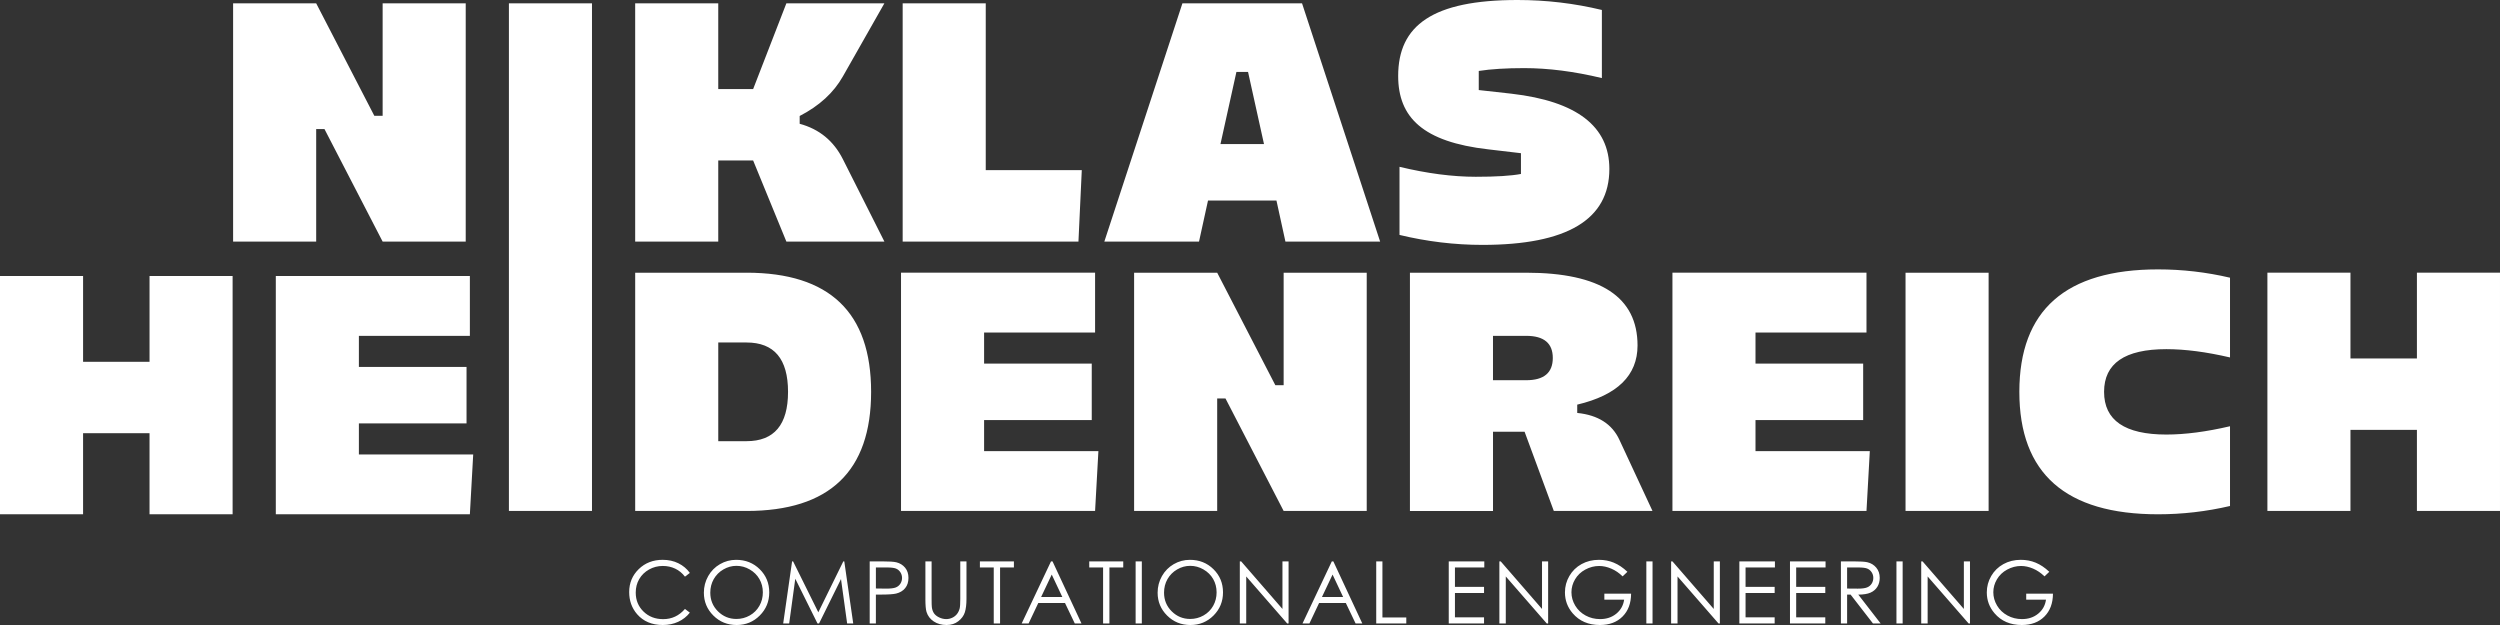
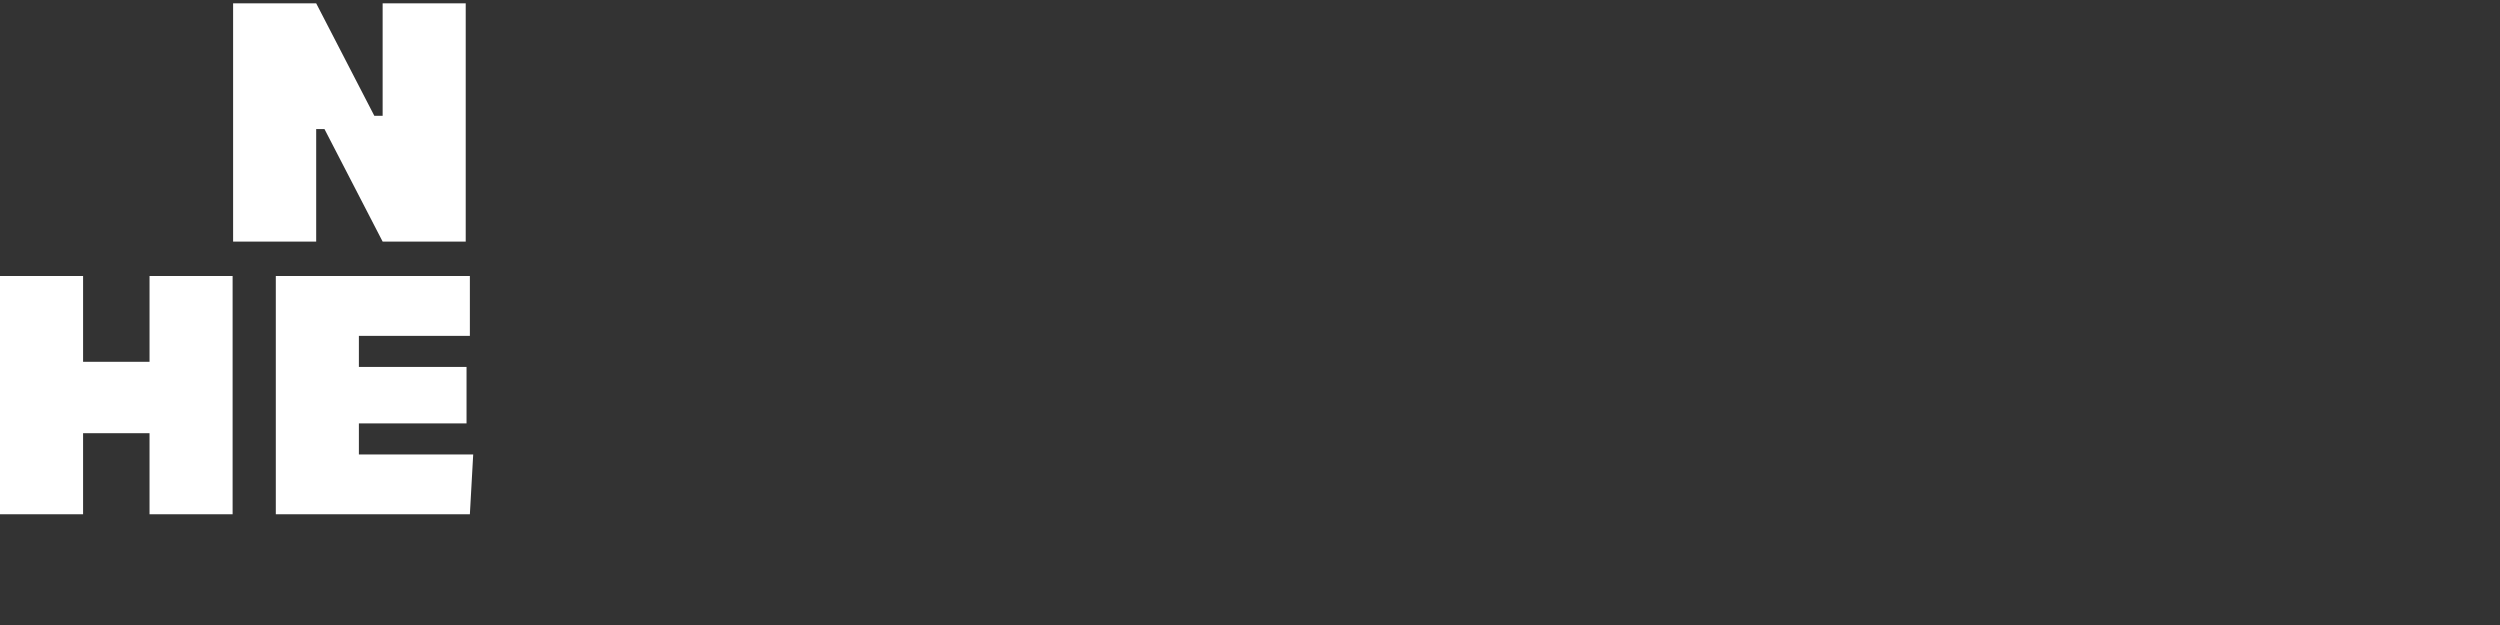
<svg xmlns="http://www.w3.org/2000/svg" id="Ebene_1" data-name="Ebene 1" viewBox="0 0 283.465 70.866">
  <rect x="0" y="0" width="283.465" height="70.866" fill="#333333" stroke="none" />
  <defs>
    <style>
      .cls-1 {
        fill: #ffffff;
        stroke-width: 0px;
      }
    </style>
  </defs>
-   <path class="cls-1" d="M266.51,40.642v-9.722h-9.418v27.015h9.418v-9.193h7.535v9.193h9.42v-27.015h-9.42v9.722h-7.535ZM244.696,30.545c-10.488,0-15.73,4.628-15.73,13.885,0,9.255,5.243,13.883,15.73,13.883,2.749,0,5.468-.313,8.156-.94v-9.044c-2.688.629-5.092.942-7.216.942-4.71,0-7.063-1.614-7.063-4.841,0-3.229,2.353-4.841,7.063-4.841,2.124,0,4.528.313,7.216.94v-9.042c-2.688-.629-5.407-.942-8.156-.942M216.061,57.936h9.42v-27.015h-9.42v27.015ZM189.631,30.921v27.015h22.002l.378-6.783h-12.962v-3.523h12.208v-6.405h-12.208v-3.523h12.584v-6.783h-22.002ZM176.179,57.936h11.191l-3.75-8.062c-.829-1.797-2.424-2.813-4.784-3.052v-.942c4.559-1.08,6.838-3.315,6.838-6.706,0-5.501-4.206-8.252-12.621-8.252h-13.187v27.015h9.42v-8.987h3.579l3.315,8.987ZM173.052,38.08c2.008,0,3.013.837,3.013,2.506,0,1.683-1.005,2.525-3.013,2.525h-3.768v-5.031h3.768ZM138.012,30.921h-9.42v27.015h9.42v-12.754h.942l6.593,12.754h9.42v-27.015h-9.42v12.754h-.942l-6.593-12.754ZM102.163,30.921v27.015h22.004l.376-6.783h-12.96v-3.523h12.206v-6.405h-12.206v-3.523h12.584v-6.783h-22.004ZM84.642,30.921h-12.621v27.015h12.621c9.42,0,14.13-4.502,14.13-13.507,0-9.004-4.71-13.509-14.13-13.509M84.642,50.025h-3.201v-11.191h3.201c3.141,0,4.71,1.865,4.71,5.595s-1.569,5.595-4.71,5.595M57.703,57.936h9.42V.377h-9.42v57.559Z" />
-   <path class="cls-1" d="M172.456,19.725c-1.13.214-2.839.319-5.123.319-2.637,0-5.519-.376-8.648-1.13v7.723c3.129.754,6.262,1.13,9.4,1.13,9.596,0,14.394-2.868,14.394-8.609,0-4.835-3.699-7.68-11.097-8.534l-3.711-.413v-2.167c1.381-.214,3.096-.321,5.143-.321,2.751,0,5.689.378,8.816,1.13V1.13c-3.127-.754-6.316-1.13-9.571-1.13-9.608,0-13.526,2.87-13.526,8.609,0,4.71,2.819,7.486,10.231,8.327l3.691.435v2.355ZM144.732,22.738l1.017,4.653h10.738L147.633.376h-13.563l-8.854,27.015h10.736l1.019-4.653h7.76ZM138.384,16.334l1.808-8.176h1.319l1.808,8.176h-4.935ZM122.281,27.391l.378-8.101h-10.889V.376h-9.42v27.015h19.931ZM81.44,10.098V.376h-9.42v27.015h9.42v-9.193h3.956l3.768,9.193h11.114l-4.708-9.343c-1.044-2.073-2.676-3.411-4.898-4.012v-.886c2.222-1.144,3.854-2.637,4.898-4.485L100.278.376h-11.114l-3.768,9.722h-3.956Z" />
  <polygon class="cls-1" points="35.851 .377 26.431 .377 26.431 27.392 35.851 27.392 35.851 14.638 36.793 14.638 43.386 27.392 52.806 27.392 52.806 .377 43.386 .377 43.386 13.131 42.444 13.131 35.851 .377" />
  <path class="cls-1" d="M16.955,31.298v9.722h-7.535v-9.722H0v27.015h9.42v-9.194h7.535v9.194h9.42v-27.015h-9.42ZM31.273,31.298v27.015h22.004l.378-6.783h-12.962v-3.523h12.206v-6.403h-12.206v-3.525h12.584v-6.783h-22.004Z" />
-   <path class="cls-1" d="M230.82,63.799c-.527-.216-1.087-.323-1.685-.323-.737,0-1.397.163-1.979.486-.584.323-1.044.772-1.379,1.346-.333.574-.502,1.195-.502,1.861,0,.895.292,1.685.876,2.367.758.888,1.789,1.33,3.09,1.33,1.072,0,1.928-.319,2.567-.96.639-.639.962-1.501.968-2.59h-3.033v.68h2.243c-.092.65-.388,1.179-.889,1.589-.5.408-1.113.611-1.836.611-.598,0-1.146-.135-1.646-.409-.502-.272-.893-.647-1.177-1.123-.282-.478-.425-.98-.425-1.511,0-.515.137-1.005.411-1.469s.66-.833,1.16-1.103,1.025-.408,1.577-.408c.443,0,.897.1,1.366.3.466.2.895.492,1.289.878l.545-.517c-.502-.474-1.015-.819-1.54-1.034M218.567,70.69v-5.329l4.645,5.329h.157v-7.037h-.694v5.394l-4.682-5.394h-.153v7.037h.727ZM215.031,70.69h.703v-7.035h-.703v7.035ZM210.677,64.342c.484,0,.829.041,1.036.123.208.084.374.221.502.415.129.192.192.408.192.643,0,.243-.063.462-.188.658-.127.196-.302.339-.527.427-.225.09-.574.135-1.042.135l-1.213-.01v-2.392h1.24ZM208.734,70.69h.703v-3.268h.398l2.531,3.268h.87l-2.531-3.268c.59-.002,1.052-.078,1.387-.227.335-.149.592-.368.772-.658s.27-.627.27-1.011c0-.46-.129-.846-.392-1.162-.261-.313-.601-.519-1.019-.615-.276-.063-.807-.096-1.587-.096h-1.403v7.037ZM202.958,70.69h4.005v-.69h-3.301v-2.764h3.301v-.69h-3.301v-2.204h3.331v-.69h-4.034v7.037ZM197.218,70.69h4.003v-.69h-3.299v-2.764h3.299v-.69h-3.299v-2.204h3.329v-.69h-4.032v7.037ZM190.208,70.69v-5.329l4.645,5.329h.157v-7.037h-.694v5.394l-4.682-5.394h-.153v7.037h.727ZM186.672,70.69h.703v-7.035h-.703v7.035ZM182.986,63.799c-.525-.216-1.087-.323-1.683-.323-.737,0-1.397.163-1.981.486-.584.323-1.042.772-1.377,1.346-.335.574-.502,1.195-.502,1.861,0,.895.29,1.685.874,2.367.76.888,1.789,1.33,3.09,1.33,1.072,0,1.928-.319,2.567-.96.641-.639.962-1.501.97-2.59h-3.033v.68h2.243c-.092.65-.39,1.179-.889,1.589-.502.408-1.113.611-1.838.611-.596,0-1.144-.135-1.646-.409-.5-.272-.891-.647-1.176-1.123-.284-.478-.425-.98-.425-1.511,0-.515.137-1.005.411-1.469.272-.464.66-.833,1.16-1.103.498-.27,1.023-.408,1.575-.408.443,0,.899.1,1.366.3s.897.492,1.289.878l.545-.517c-.5-.474-1.013-.819-1.54-1.034M170.735,70.69v-5.329l4.643,5.329h.159v-7.037h-.694v5.394l-4.682-5.394h-.153v7.037h.727ZM164.266,70.69h4.003v-.69h-3.299v-2.764h3.299v-.69h-3.299v-2.204h3.329v-.69h-4.032v7.037ZM156.045,70.69h3.409v-.68h-2.706v-6.358h-.703v7.037ZM152.294,67.694h-2.404l1.205-2.547,1.199,2.547ZM151.01,63.652l-3.323,7.037h.784l1.095-2.316h3.033l1.105,2.316h.76l-3.282-7.037h-.172ZM141.304,70.69v-5.329l4.643,5.329h.159v-7.037h-.694v5.394l-4.682-5.394h-.153v7.037h.727ZM136.454,64.567c.474.27.84.633,1.101,1.083.259.453.39.958.39,1.516,0,.56-.131,1.072-.39,1.53-.261.46-.623.823-1.087,1.087-.466.264-.972.398-1.516.398-.819,0-1.516-.288-2.096-.864-.58-.576-.87-1.283-.87-2.118,0-.566.131-1.078.392-1.538.263-.458.627-.825,1.093-1.095.466-.272.96-.408,1.481-.408.529,0,1.031.135,1.503.408M133.086,63.966c-.564.327-1.011.78-1.338,1.356-.327.578-.49,1.205-.49,1.881,0,1.013.359,1.879,1.076,2.592.719.715,1.599,1.072,2.643,1.072,1.031,0,1.904-.359,2.621-1.076.715-.719,1.074-1.591,1.074-2.621,0-1.04-.359-1.916-1.078-2.627-.717-.709-1.608-1.066-2.674-1.066-.658,0-1.27.163-1.834.49M128.764,70.69h.703v-7.035h-.703v7.035ZM125.075,64.342v6.348h.717v-6.348h1.569v-.69h-3.856v.69h1.569ZM120.453,67.694h-2.406l1.205-2.547,1.201,2.547ZM119.17,63.652l-3.325,7.037h.786l1.095-2.316h3.031l1.107,2.316h.76l-3.282-7.037h-.172ZM112.677,64.342v6.348h.717v-6.348h1.569v-.69h-3.856v.69h1.569ZM104.926,67.9c0,.715.043,1.209.129,1.483.137.447.408.805.813,1.076.406.272.891.408,1.458.408.523,0,.97-.143,1.338-.431.368-.286.613-.623.737-1.011.121-.388.184-.895.184-1.524v-4.248h-.703v4.248c0,.556-.024.923-.072,1.101-.067.249-.172.46-.315.637-.143.174-.321.312-.535.411-.214.098-.437.147-.67.147-.268,0-.535-.063-.799-.188-.264-.127-.46-.282-.588-.468-.127-.188-.21-.419-.245-.697-.018-.123-.027-.437-.027-.942v-4.248h-.703v4.248ZM100.557,64.342c.474,0,.817.041,1.027.123.208.084.376.223.504.417.127.196.192.411.192.648,0,.241-.065.46-.192.656-.127.196-.302.337-.525.425-.223.086-.576.131-1.058.131l-1.191-.016v-2.386h1.244ZM98.61,70.69h.703v-3.272h.504c.872,0,1.469-.039,1.789-.116.437-.106.78-.31,1.027-.615.249-.304.374-.69.374-1.16,0-.464-.127-.852-.382-1.16-.257-.308-.584-.509-.985-.609-.282-.071-.823-.106-1.626-.106h-1.403v7.037ZM89.482,70.69l.692-5.07,2.518,5.07h.18l2.486-5.033.696,5.033h.69l-1.013-7.037h-.112l-2.833,5.774-2.86-5.774h-.114l-1.009,7.037h.68ZM85.005,64.567c.472.27.839.633,1.099,1.083.261.453.392.958.392,1.516,0,.56-.131,1.072-.392,1.53-.261.46-.623.823-1.087,1.087s-.97.398-1.516.398c-.817,0-1.516-.288-2.096-.864-.578-.576-.868-1.283-.868-2.118,0-.566.131-1.078.392-1.538.263-.458.627-.825,1.093-1.095.466-.272.96-.408,1.479-.408.531,0,1.032.135,1.505.408M81.637,63.966c-.566.327-1.011.78-1.338,1.356-.327.578-.49,1.205-.49,1.881,0,1.013.359,1.879,1.076,2.592.719.715,1.599,1.072,2.643,1.072,1.031,0,1.904-.359,2.619-1.076.717-.719,1.076-1.591,1.076-2.621,0-1.04-.359-1.916-1.078-2.627-.717-.709-1.61-1.066-2.676-1.066-.656,0-1.268.163-1.832.49M76.918,63.866c-.529-.261-1.123-.39-1.779-.39-1.087,0-1.993.351-2.715,1.054-.721.703-1.083,1.571-1.083,2.6,0,.98.298,1.814.895,2.508.711.819,1.681,1.228,2.913,1.228.647,0,1.232-.121,1.757-.366.525-.243.962-.588,1.313-1.034l-.554-.421c-.664.772-1.487,1.158-2.472,1.158-.897,0-1.64-.288-2.228-.862s-.882-1.289-.882-2.147c0-.568.131-1.08.394-1.532.263-.455.635-.817,1.113-1.087.478-.268.997-.404,1.56-.404.513,0,.984.104,1.413.308.429.206.797.509,1.103.907l.554-.425c-.337-.468-.772-.833-1.301-1.093" />
</svg>